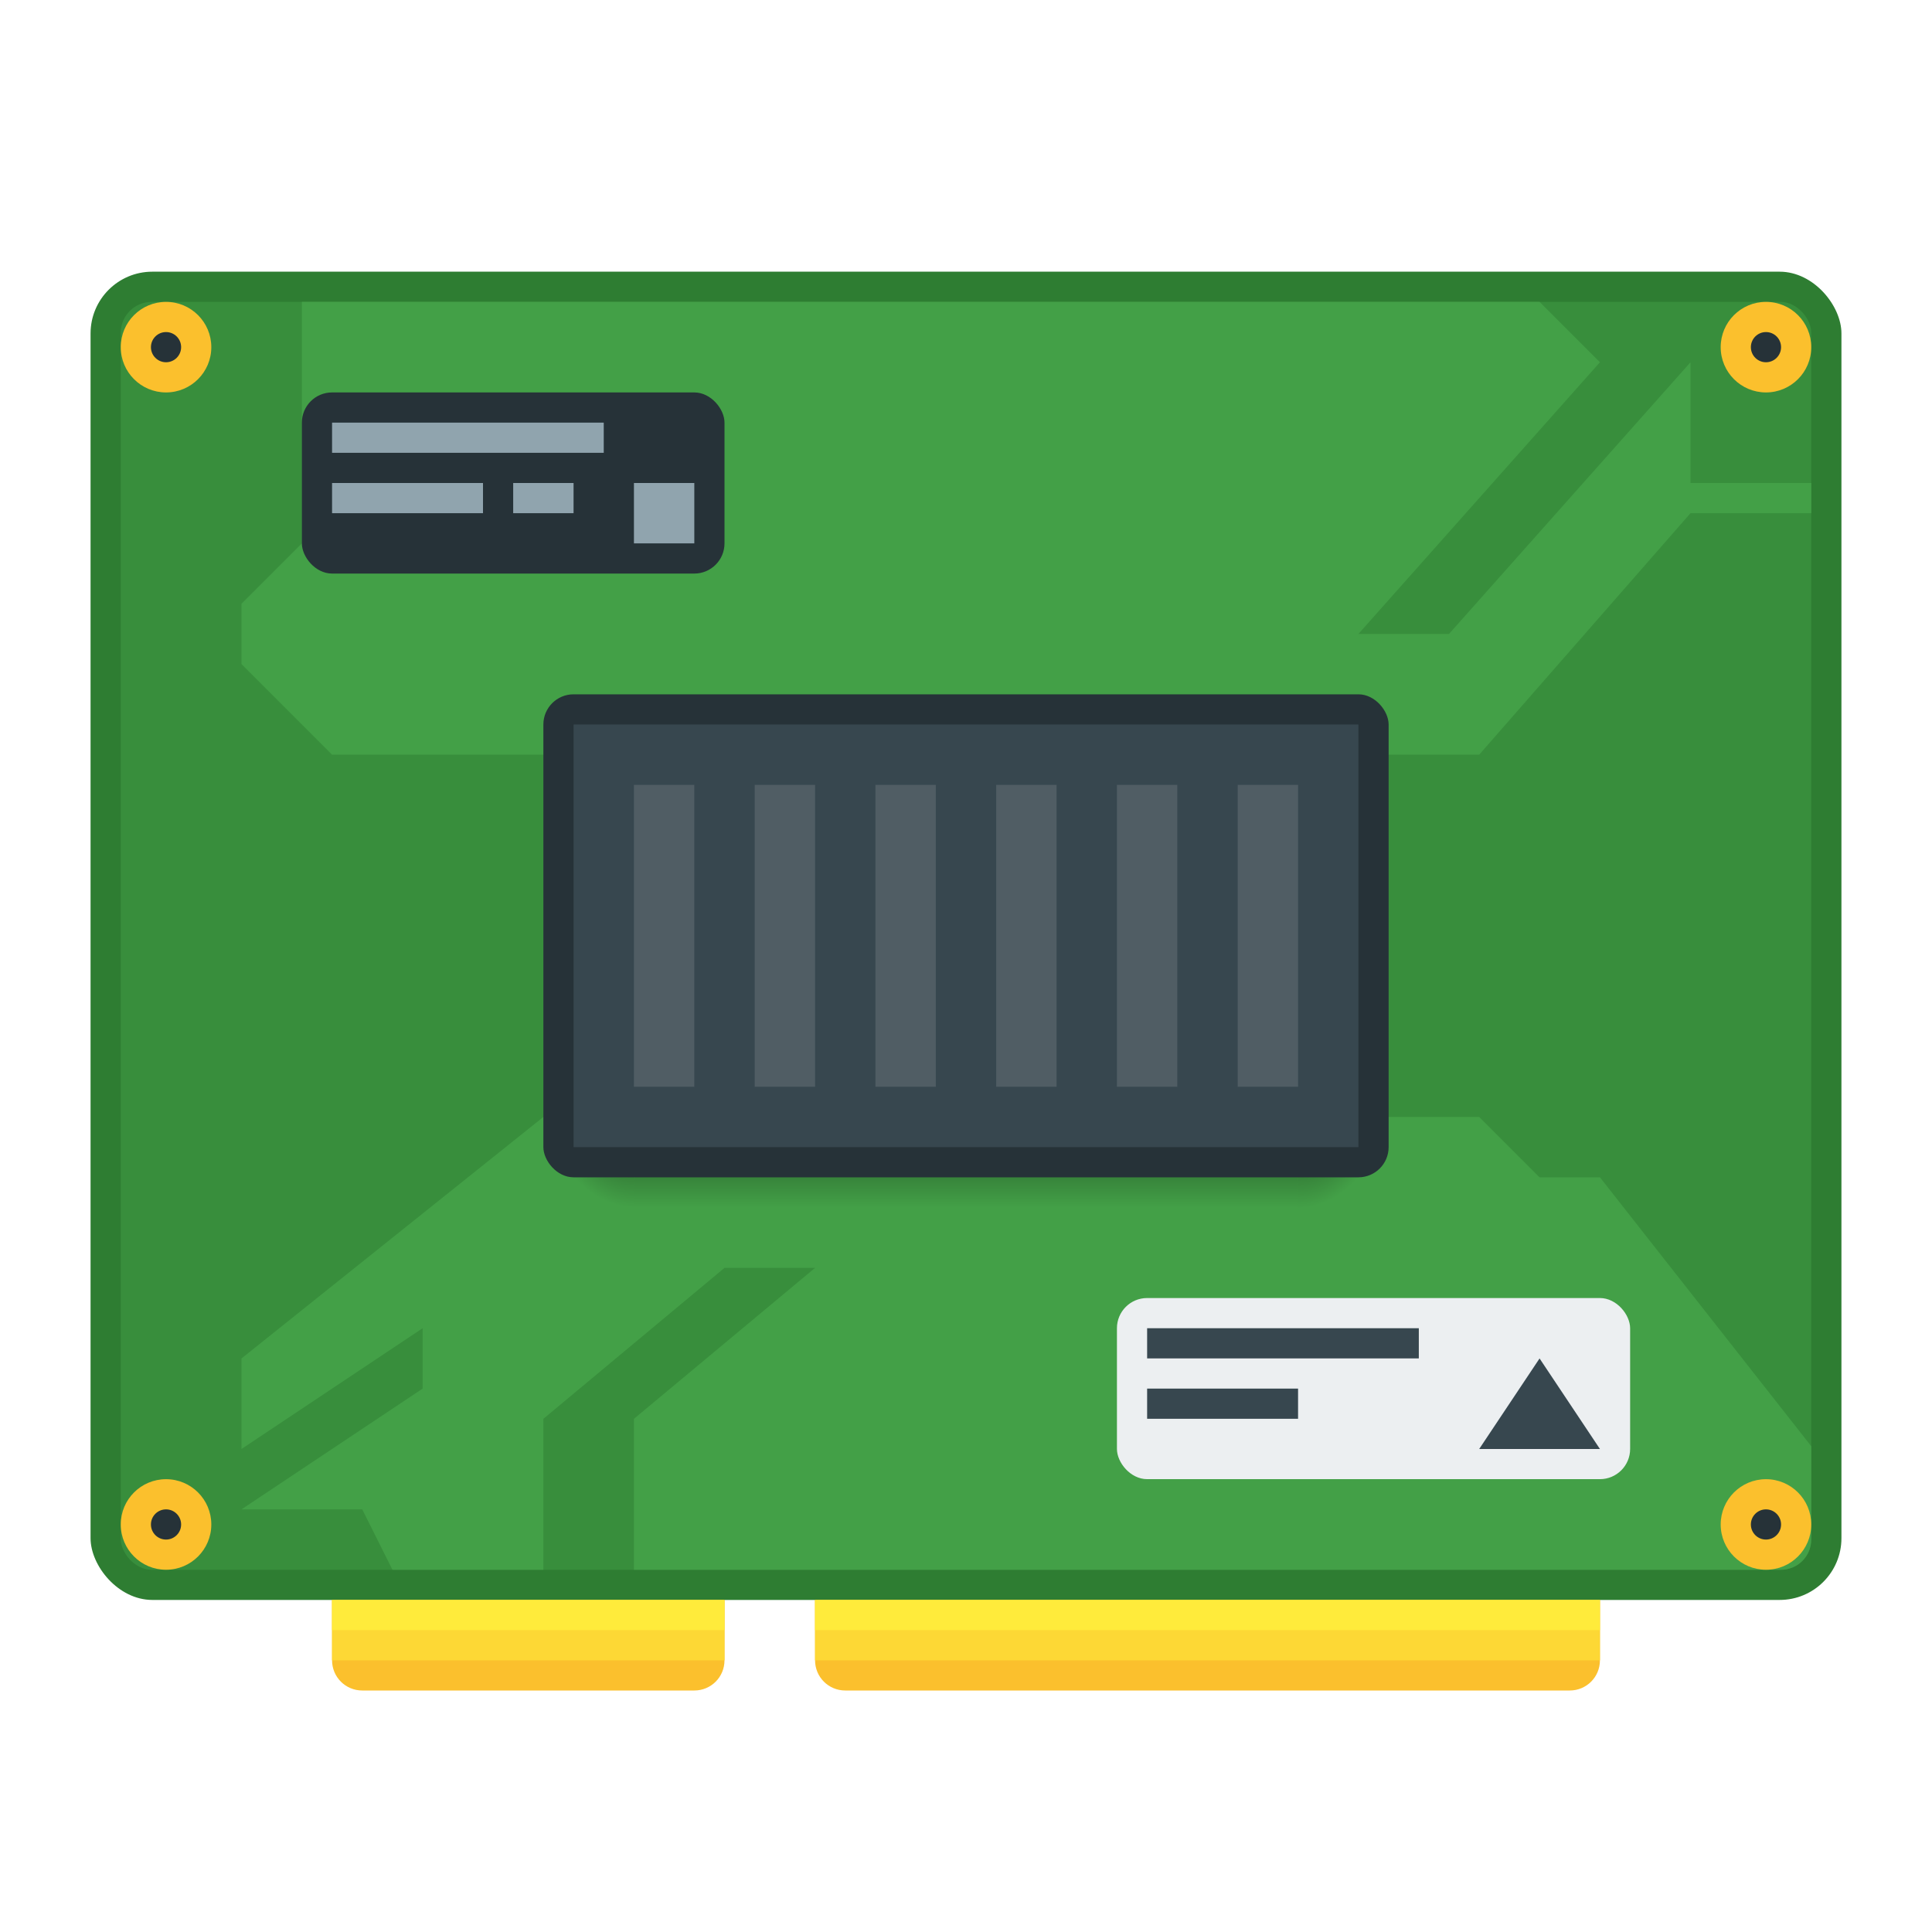
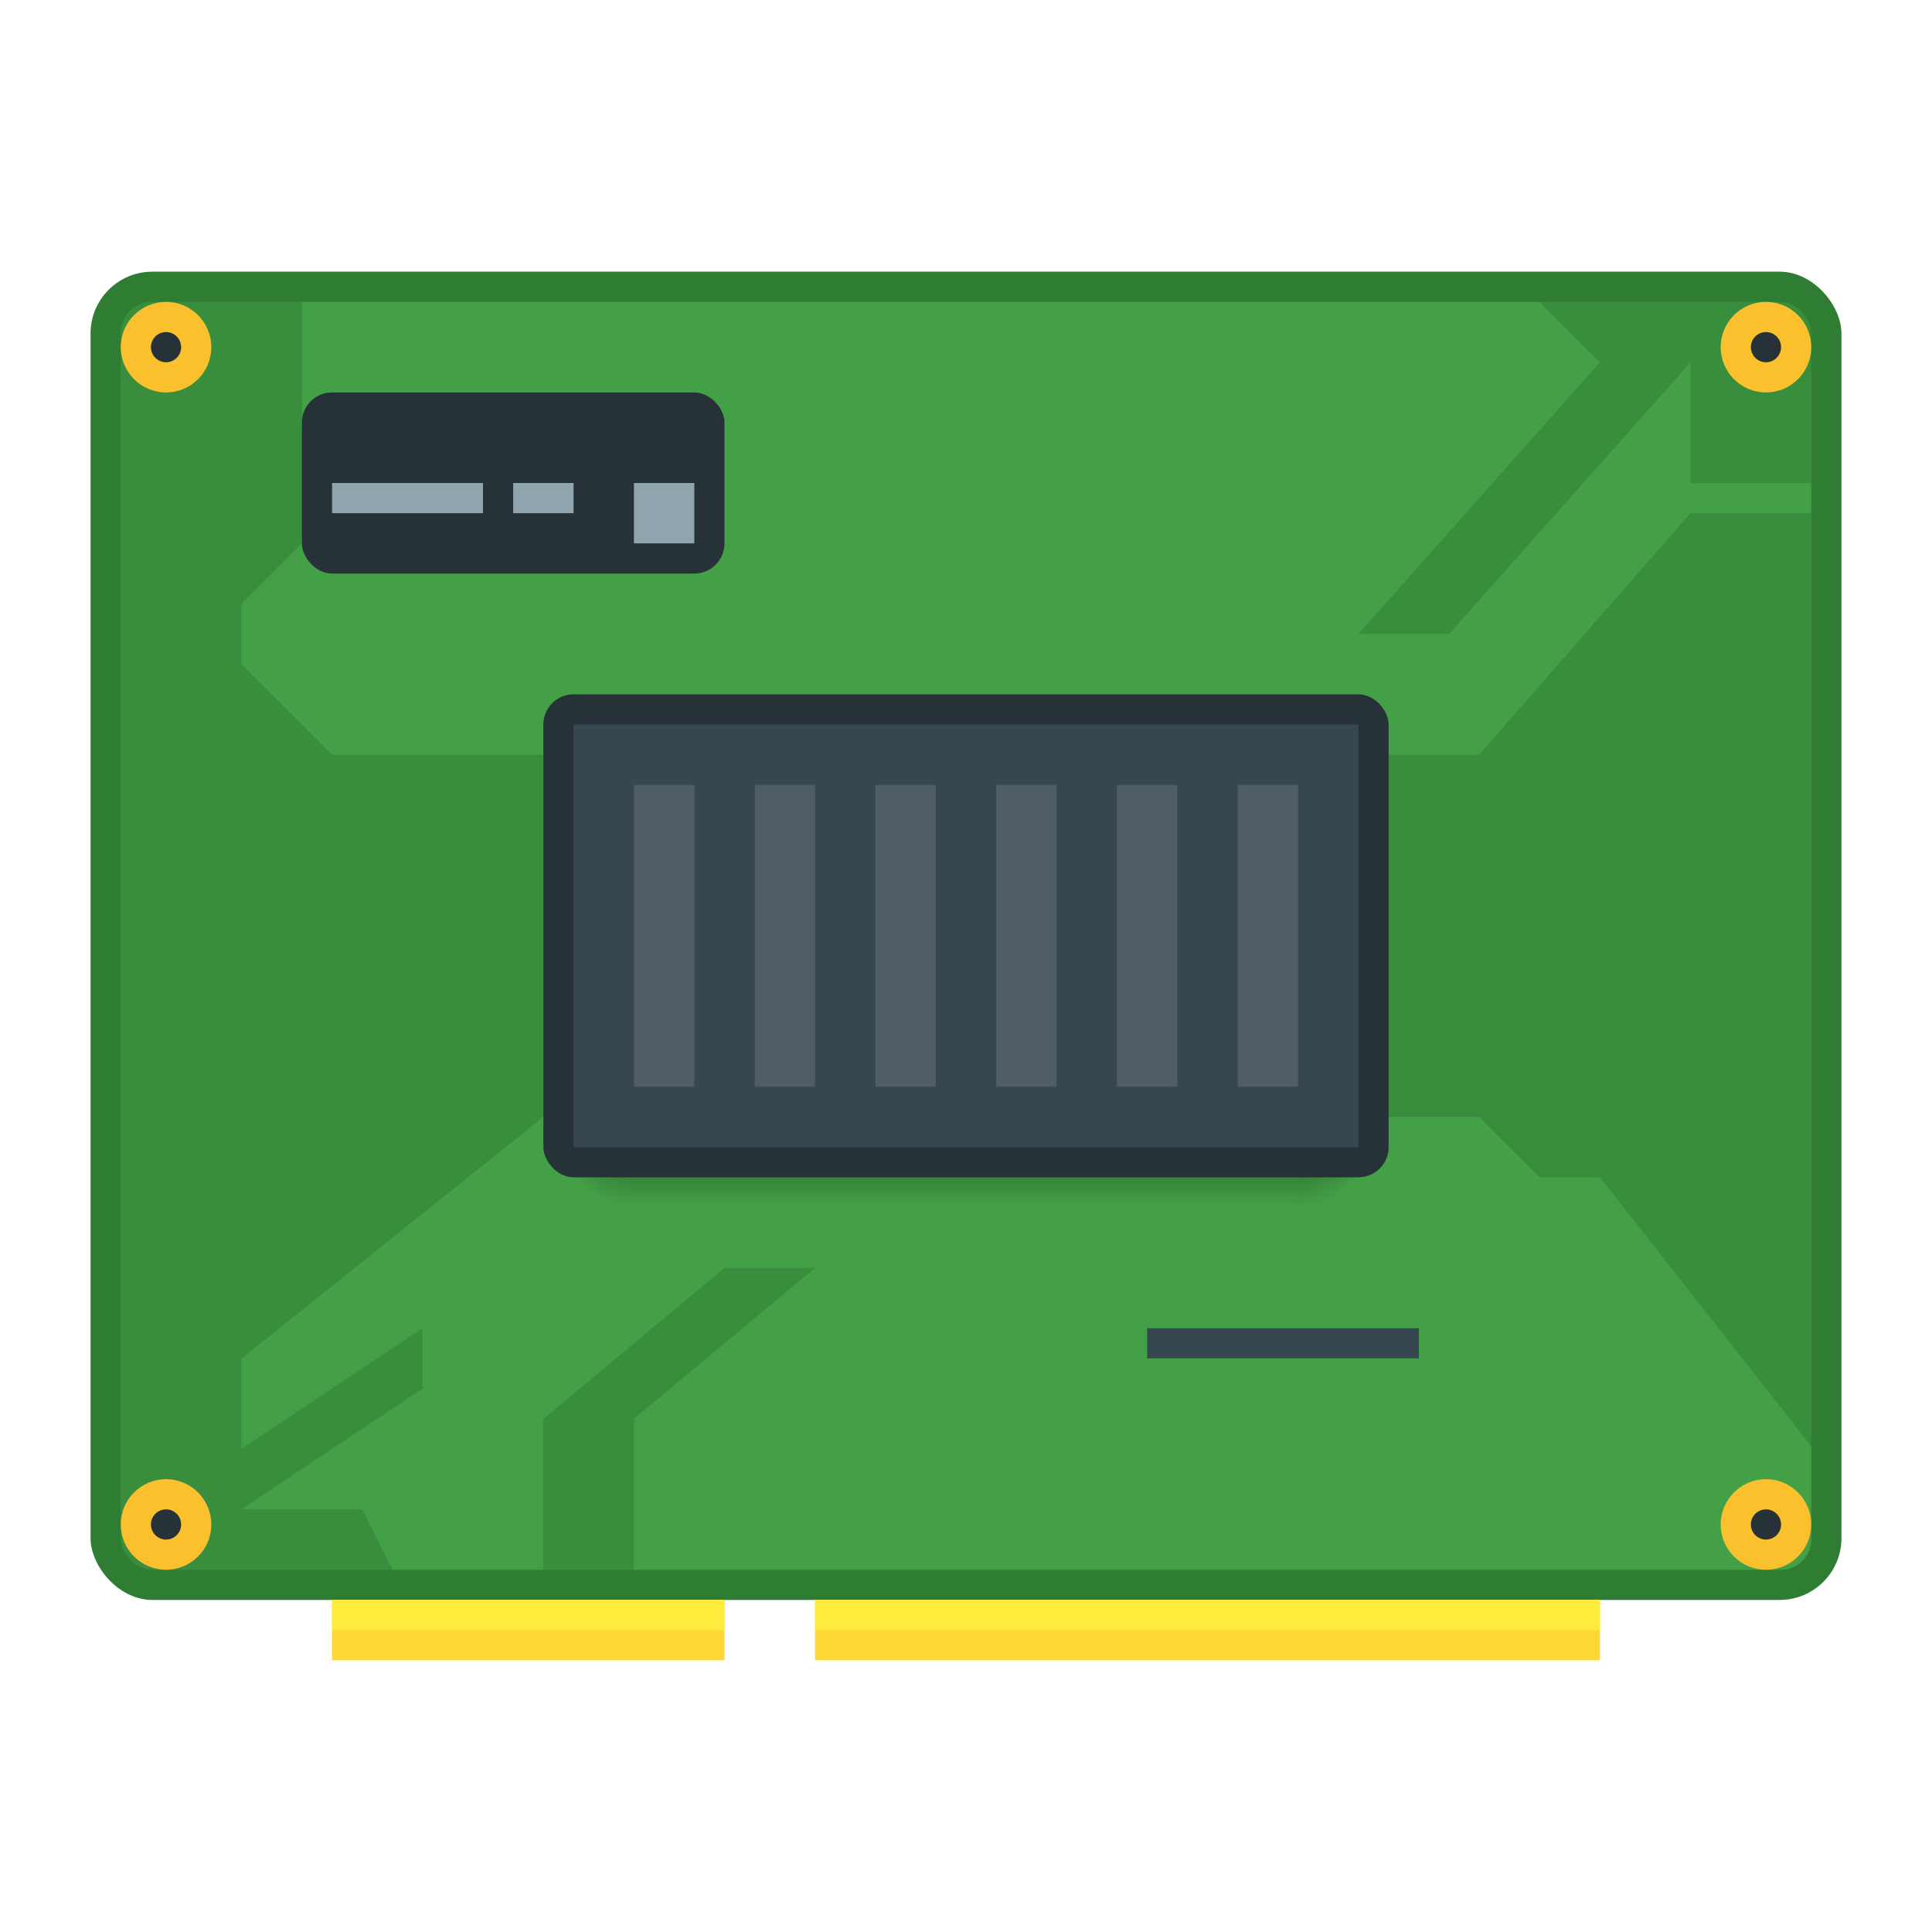
<svg xmlns="http://www.w3.org/2000/svg" xmlns:xlink="http://www.w3.org/1999/xlink" width="64" height="64">
  <defs>
    <linearGradient id="a">
      <stop offset="0" />
      <stop offset="1" stop-opacity="0" />
    </linearGradient>
    <radialGradient xlink:href="#a" id="b" gradientUnits="userSpaceOnUse" gradientTransform="matrix(0 2.667 -2 0 128 980.186)" cx="44" cy="42.5" fx="44" fy="42.5" r="1.5" />
    <linearGradient xlink:href="#a" id="c" gradientUnits="userSpaceOnUse" gradientTransform="translate(9 1055.52)" x1="24" y1="42" x2="24" y2="46" />
    <radialGradient xlink:href="#a" id="d" gradientUnits="userSpaceOnUse" gradientTransform="matrix(-2 0 0 -2.667 29 1210.853)" cx="4" cy="42.5" fx="4" fy="42.5" r="1.5" />
  </defs>
  <g transform="translate(0 -1061.52)">
-     <path d="M27 1113.52v3c0 .554.446 1 1 1h24c.554 0 1-.446 1-1v-3H28zm-16 0v3c0 .554.446 1 1 1h11c.554 0 1-.446 1-1v-3H12z" fill="#fbc02d" />
    <rect ry="2.046" y="1070.52" x="3" height="44" width="58" fill="#2e7d32" />
    <rect ry="1.024" y="1071.52" x="4" height="42" width="56" fill="#388e3c" />
    <rect ry="0" y="1114.52" x="27" height="2" width="26" fill="#fdd835" />
    <rect width="13" height="2" x="11" y="1114.52" ry="0" fill="#fdd835" />
    <path d="M18 1098.52l-10 8v3l6-4v2l-6 4h4l1 2h5v-5l6-5h3l-6 5v5h38c.554 0 1-.446 1-1v-3.092l-7-8.908h-2l-2-2z" fill="#43a047" fill-rule="evenodd" />
    <circle r="1.5" cy="1112.02" cx="58.5" fill="#fbc02d" />
    <circle cx="58.5" cy="1112.02" r=".5" fill="#263238" />
    <circle r="1.5" cy="1073.02" cx="58.5" fill="#fbc02d" />
    <circle cx="58.5" cy="1073.02" r=".5" fill="#263238" />
    <circle cx="5.5" cy="1112.02" r="1.5" fill="#fbc02d" />
    <circle r=".5" cy="1112.02" cx="5.5" fill="#263238" />
    <circle cx="5.5" cy="1073.02" r="1.5" fill="#fbc02d" />
    <circle r=".5" cy="1073.02" cx="5.5" fill="#263238" />
    <path d="M10 1071.52v8l-2 2v2l3 3h38l7-8h4v-1h-4v-4l-8 9h-3l8-9-2-2z" fill="#43a047" fill-rule="evenodd" />
    <path fill="#ffeb3b" d="M11 1114.52h13v1H11zm16 0h26v1H27z" />
    <path d="M43 1097.52v4h1c1.108 0 2-.892 2-2v-2z" opacity=".7" fill="url(#b)" />
    <path d="M21 1097.52v4h22v-4z" opacity=".7" fill="url(#c)" />
    <path d="M18 1097.52v2c0 1.108.892 2 2 2h1v-4z" opacity=".7" fill="url(#d)" />
    <rect ry="1" y="1084.52" x="18" height="16" width="28" fill="#263238" />
    <rect ry="0" y="1085.52" x="19" height="14" width="26" fill="#37474f" />
    <rect ry="1" y="1074.52" x="10" height="6" width="14" fill="#263238" />
-     <rect ry="0" y="1075.52" x="11" height="1" width="9" fill="#90a4ae" />
    <path fill="#90a4ae" d="M11 1077.52h5v1h-5zm6 0h2v1h-2z" />
-     <rect ry="1" y="1104.519" x="37" height="6" width="17" fill="#eceff1" />
    <rect ry="0" y="1105.519" x="38" height="1" width="9" fill="#37474f" />
-     <path fill="#37474f" d="M38 1107.519h5v1h-5z" />
-     <path d="M49 1109.52l2-3 2 3z" fill="#37474f" fill-rule="evenodd" />
+     <path d="M49 1109.52z" fill="#37474f" fill-rule="evenodd" />
    <rect ry="0" y="1077.52" x="21" height="2" width="2" fill="#90a4ae" />
    <path opacity=".15" fill="#dfdfdf" fill-rule="evenodd" paint-order="fill markers stroke" d="M21 1087.52h2v10h-2zm4 0h2v10h-2zm4 0h2v10h-2zm4 0h2v10h-2zm4 0h2v10h-2zm4 0h2v10h-2z" />
  </g>
</svg>